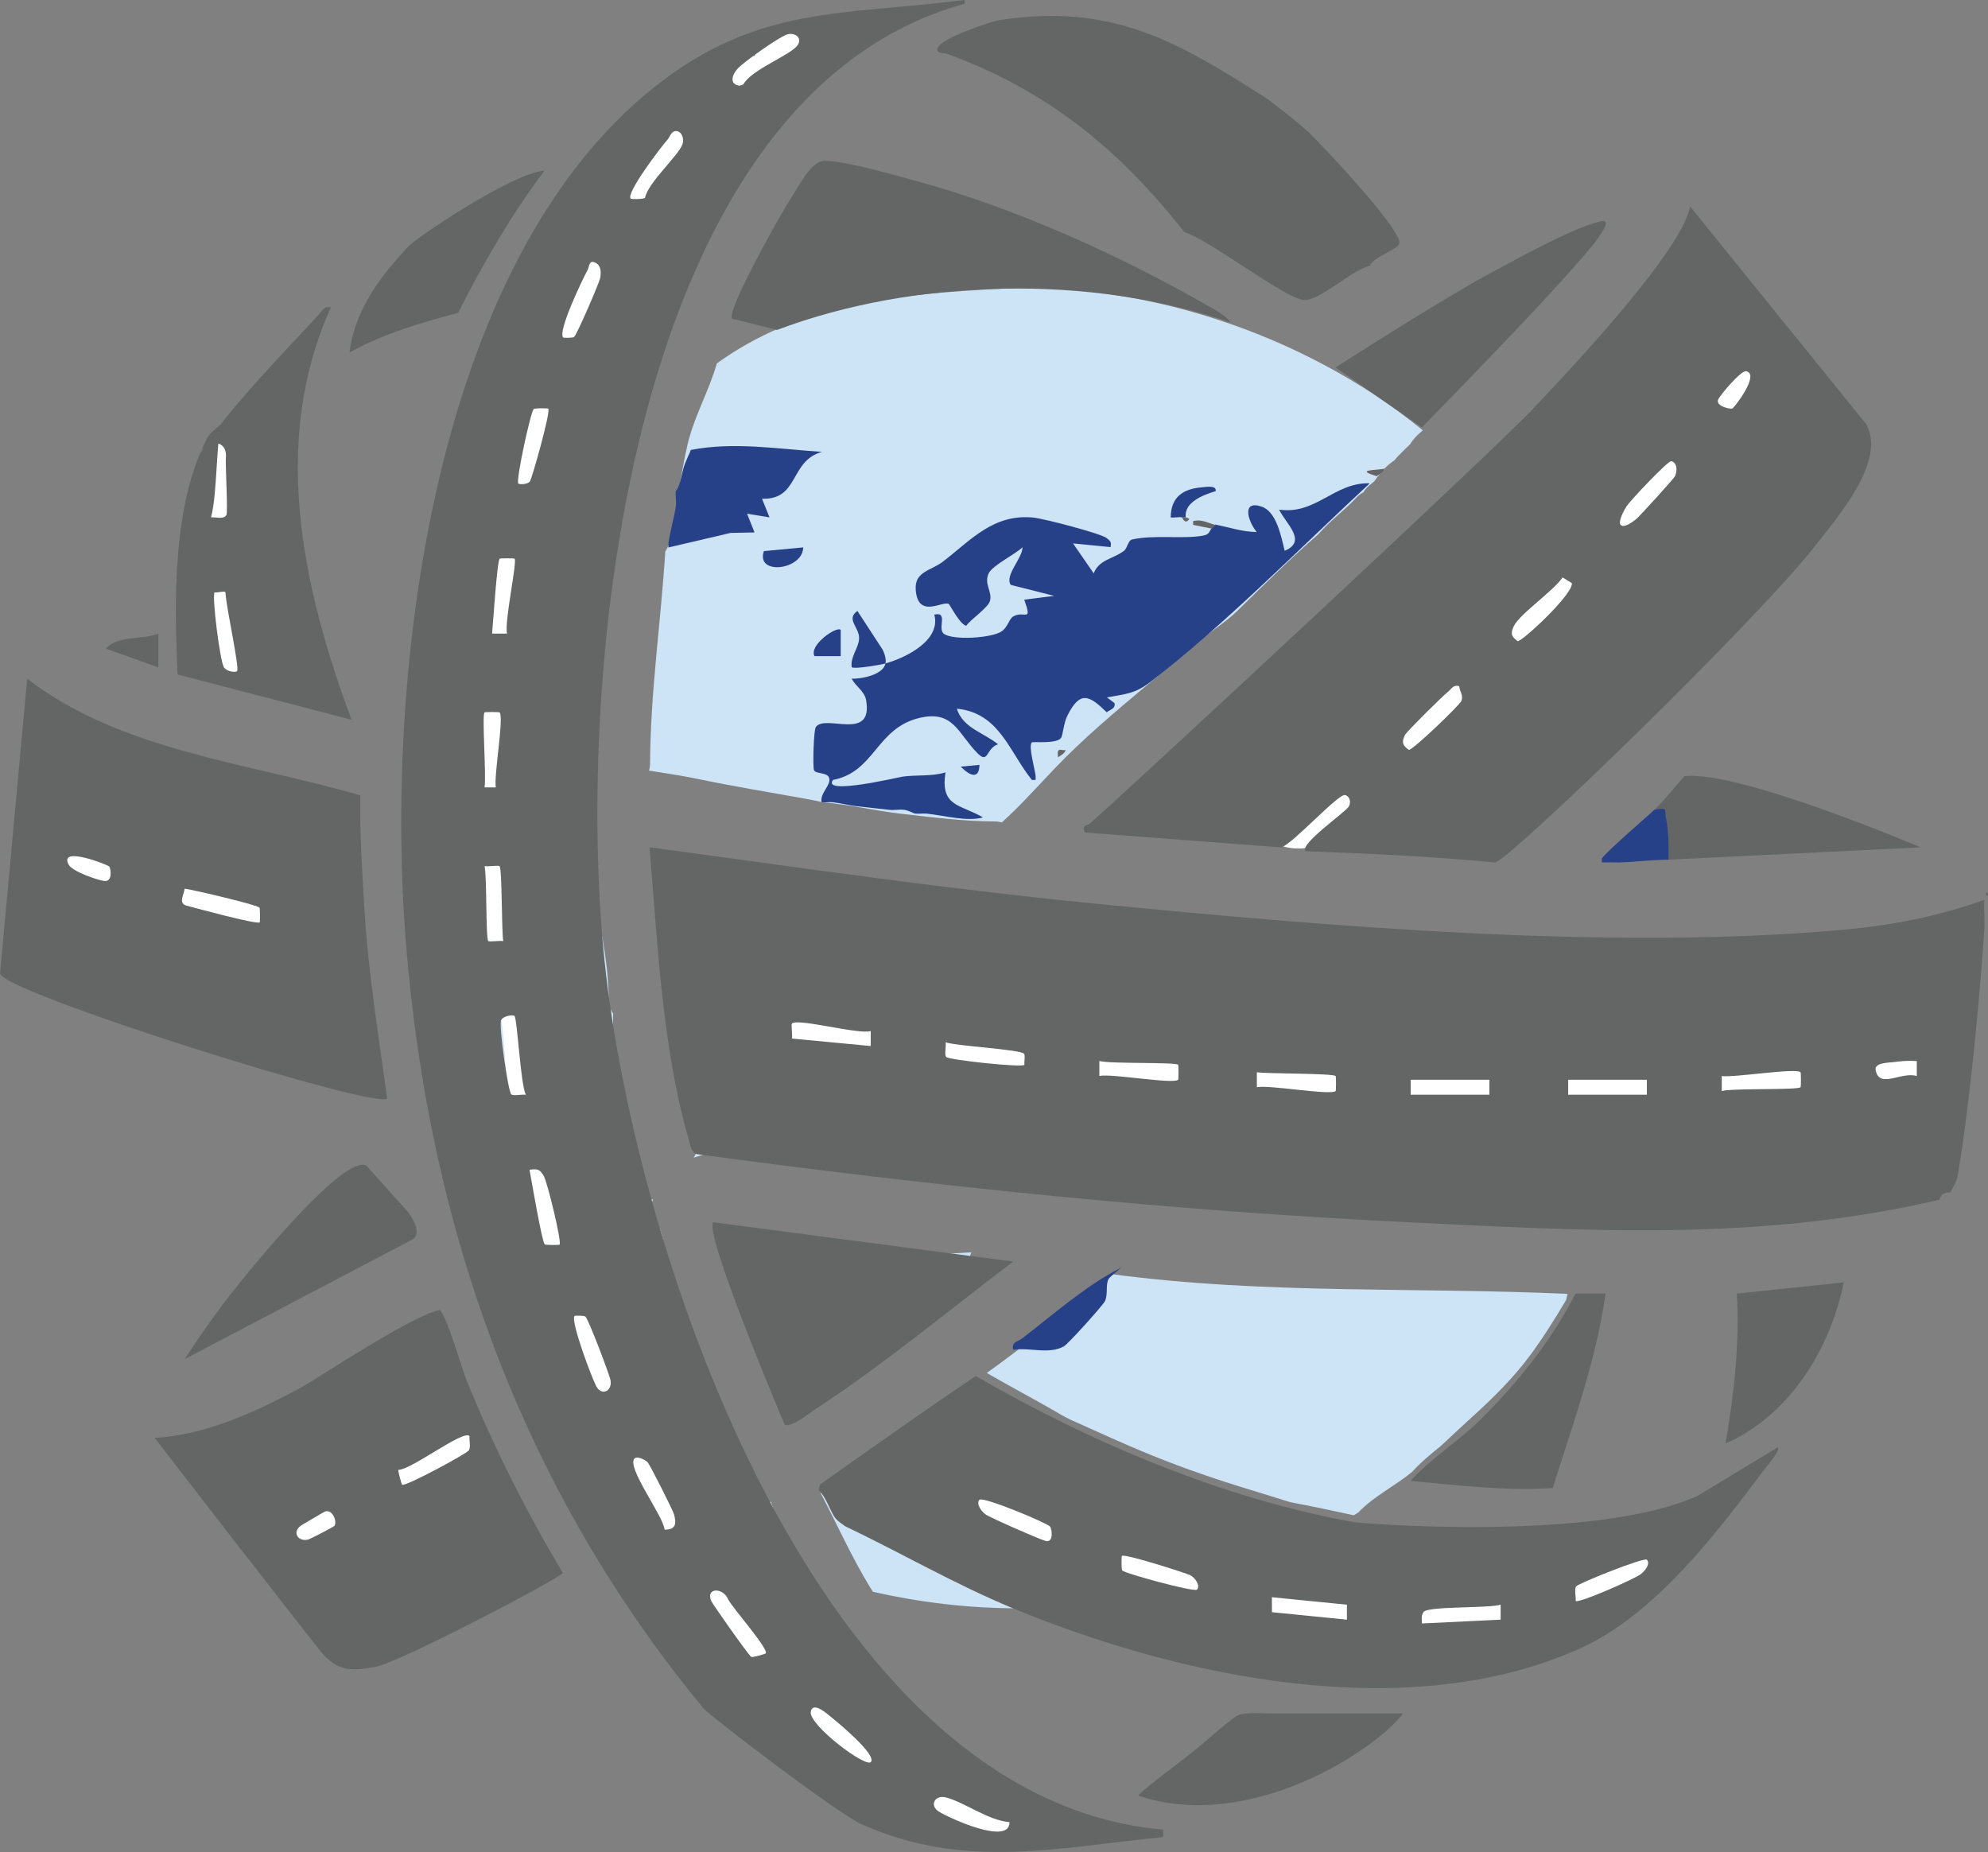
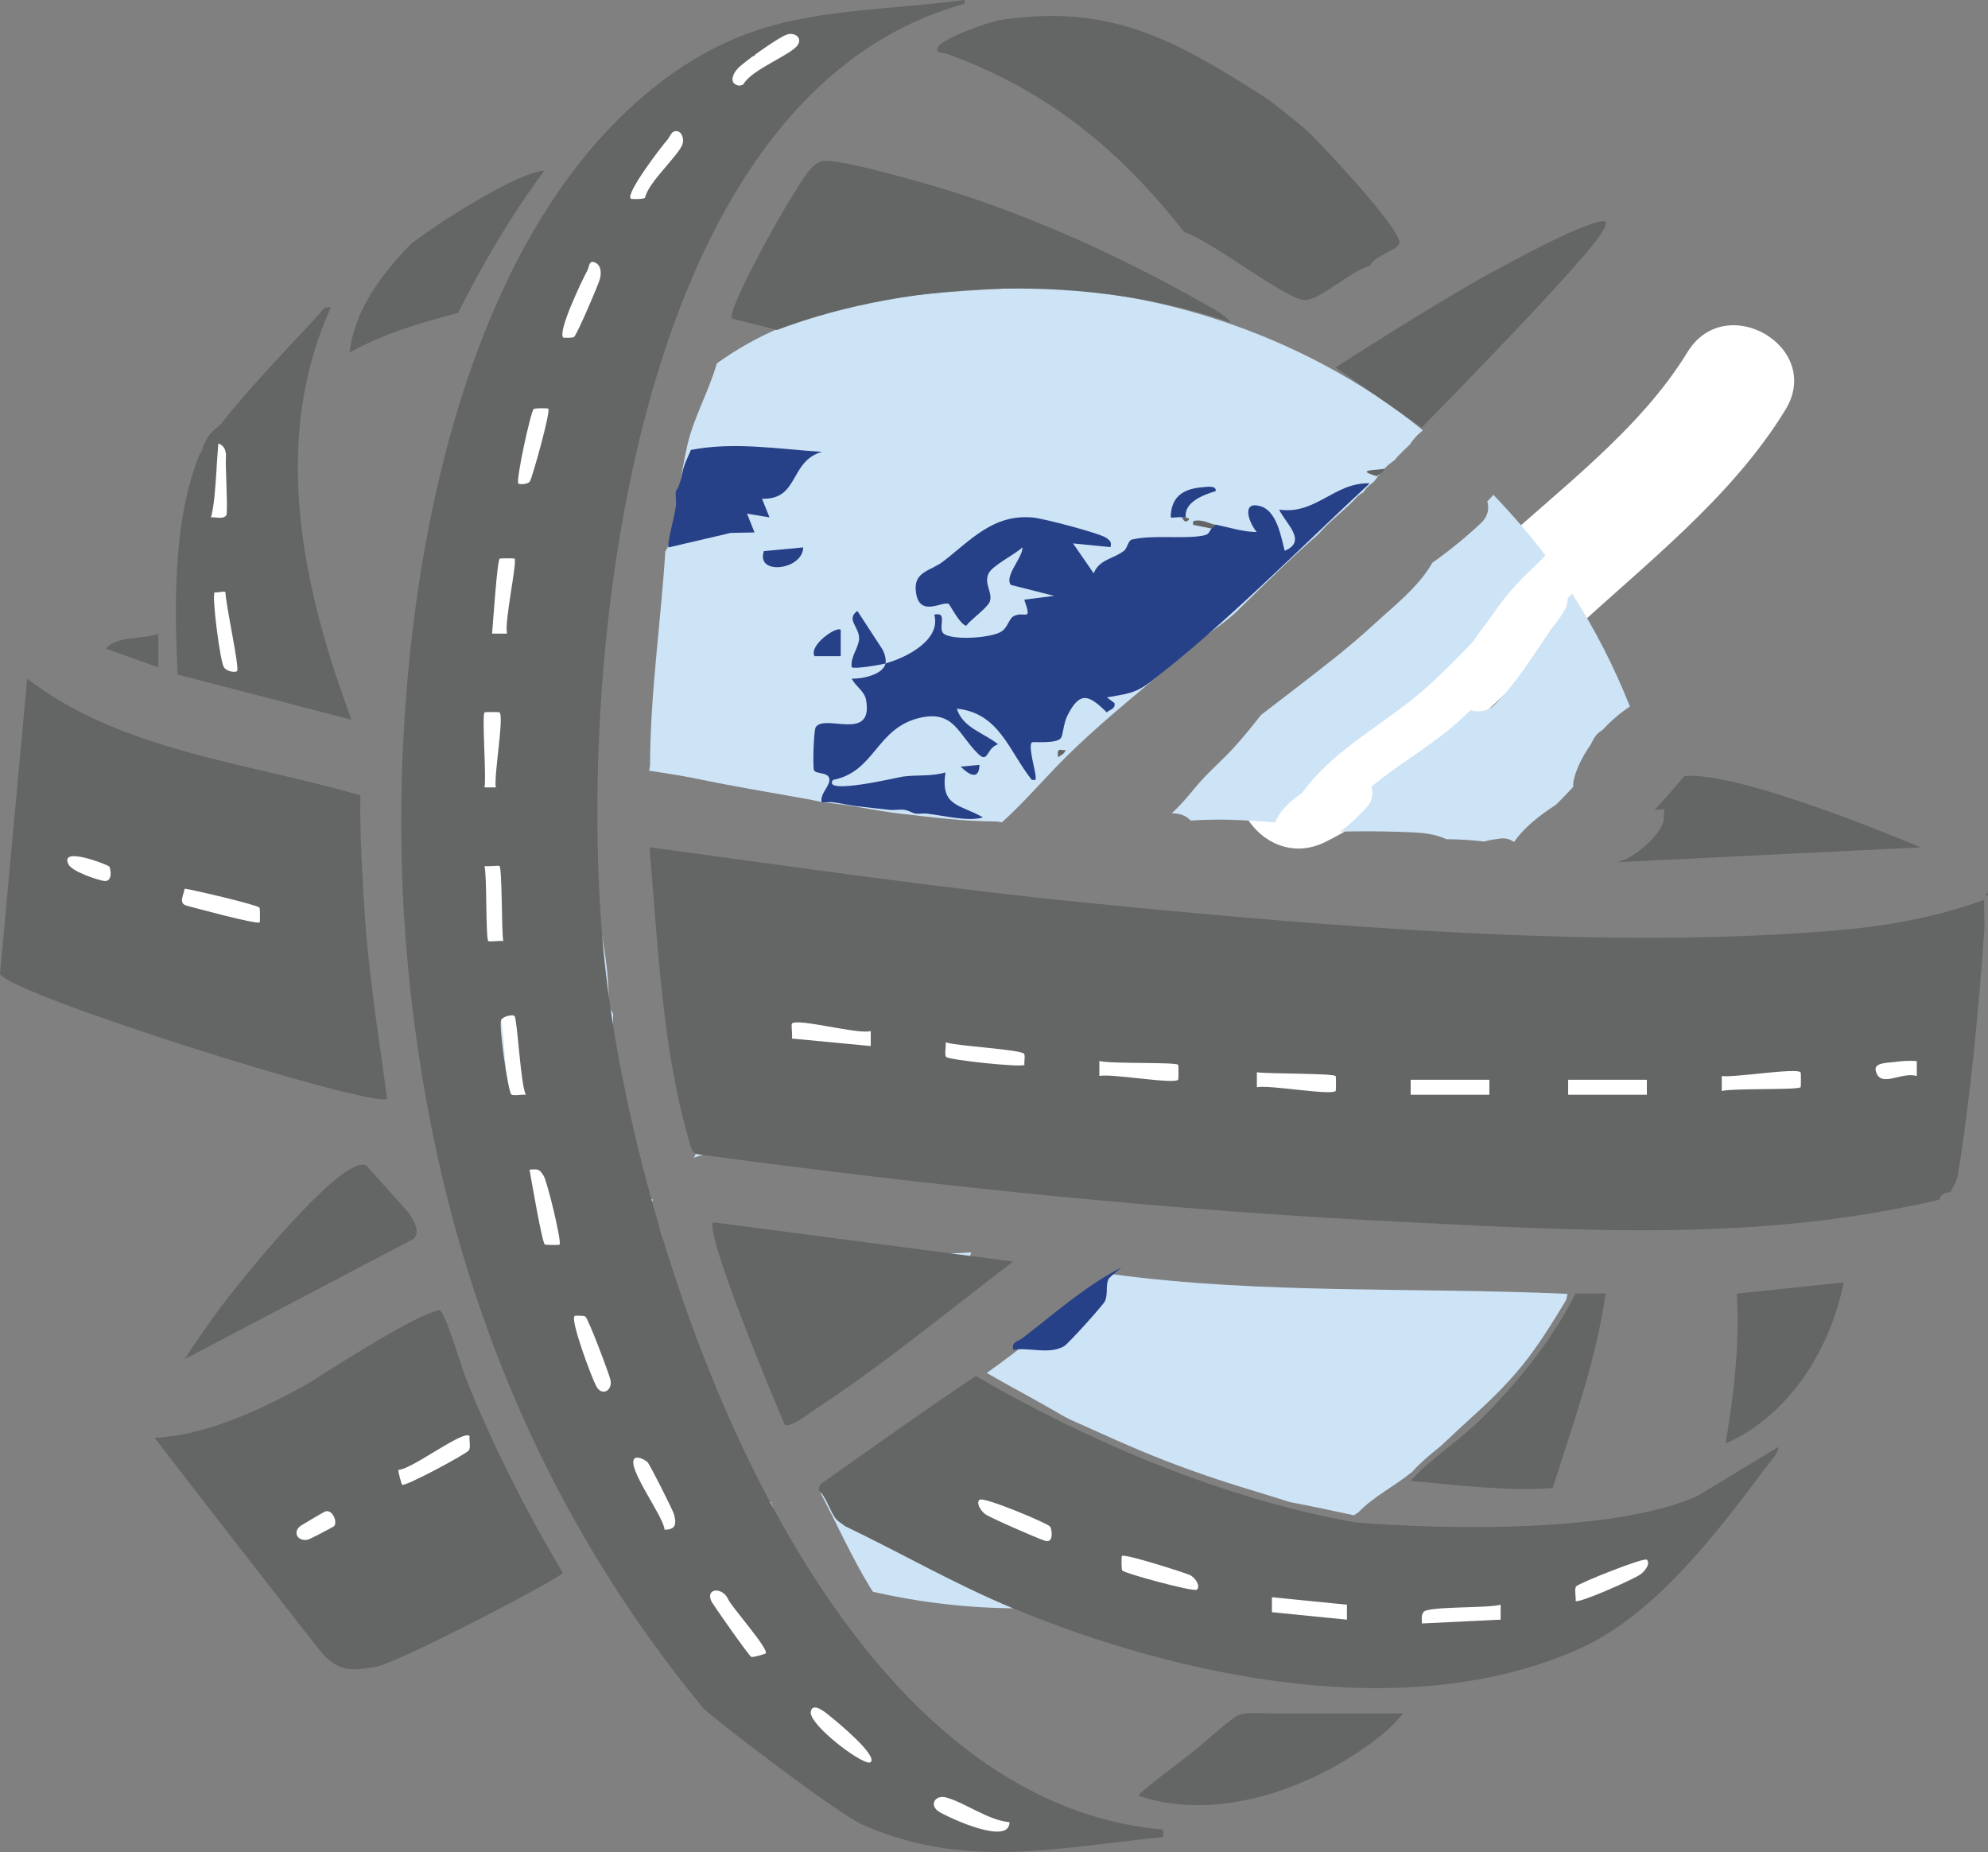
<svg xmlns="http://www.w3.org/2000/svg" viewBox="0 0 209.91 195.56">
  <rect x="0" y="0" width="209.91" height="195.56" fill="#808080" stroke="none" />
  <defs>
    <style>
      .cls-1 {
        fill: #cde3f6;
      }

      .cls-2 {
        fill: #fff;
      }

      .cls-3 {
        fill: #274188;
      }

      .cls-4 {
        fill: #636664;
      }
    </style>
  </defs>
  <g id="Layer_2" data-name="Layer 2">
    <path class="cls-2" d="M59.17,23.05c-9.89,28.99-16.01,58.85-10.11,89.37,2.63,13.62,6.52,28.42,13.68,40.42,3.38,5.67,6.64,11.12,9.45,17.11s6.04,11.93,11,16.62c5.61,5.31,14.11-3.16,8.49-8.49-4.4-4.17-6.93-9.49-9.45-14.91-2.56-5.48-5.49-10.52-8.66-15.66-6.94-11.26-10.44-25.41-12.93-38.29-5.46-28.31.97-56.19,10.11-82.99,2.5-7.32-9.09-10.47-11.57-3.19h0Z" />
    <path class="cls-2" d="M73.78,24c1.95-1.76,3.61-3.78,5.13-5.92.86-1.2.98-3.26.6-4.62s-1.46-2.9-2.76-3.59c-1.39-.74-3.08-1.1-4.62-.6s-2.63,1.42-3.59,2.76c-.26.36-.52.72-.79,1.07l.94-1.21c-1.03,1.31-2.17,2.52-3.4,3.63-2.34,2.11-2.3,6.37,0,8.49,2.5,2.29,5.99,2.25,8.49,0h0Z" />
    <path class="cls-2" d="M9.07,98.86c4.95.24,9.73,1.42,14.52,2.61,7.5,1.86,10.69-9.71,3.19-11.57-5.84-1.45-11.68-2.75-17.71-3.04-7.72-.38-7.7,11.62,0,12h0Z" />
    <path class="cls-2" d="M82.04,115.12c38.58,3.84,77.33,5.65,116.1,5.42,7.72-.04,7.74-12.04,0-12-38.77.22-77.52-1.59-116.1-5.42-7.68-.76-7.63,11.24,0,12h0Z" />
    <path class="cls-2" d="M178.17,37.19c-5.06,8.3-13.77,14.65-20.83,21.2-3.73,3.46-7.45,6.91-11.18,10.37s-7.53,7.51-12.38,9.83c-6.96,3.33-.88,13.68,6.06,10.36,4.89-2.34,8.78-6.11,12.71-9.76,4.42-4.1,8.85-8.21,13.27-12.31,7.9-7.33,17.03-14.32,22.71-23.63,4.03-6.61-6.34-12.65-10.36-6.06h0Z" />
    <path class="cls-2" d="M100.58,163.94c8.94,3.87,17.97,7.9,27.6,9.67,9.83,1.81,20,1.99,29.96,2.7,7.71.55,7.67-11.45,0-12-8.85-.63-18.03-.68-26.77-2.27s-16.74-4.99-24.74-8.46c-7.01-3.04-13.13,7.3-6.06,10.36h0Z" />
    <path class="cls-2" d="M88.52,189.03c7.72,0,7.73-12,0-12s-7.73,12,0,12h0Z" />
    <path class="cls-2" d="M35.5,167.29c3.4.38,6.86.12,9.73-1.91,1.76-1.25,2.95-2.81,3.73-4.84.18-.46.32-.92.46-1.4.65-2.2-.22.65-1.11,1.03,2.97-1.29,3.65-5.65,2.15-8.21-1.8-3.07-5.22-3.45-8.21-2.15-2.52,1.09-4.06,4.03-4.54,6.62-.23,1.24.43-.4.83-.98.36-.22.27-.16-.26.15l.43-.2c-.71.17-2,0-3.21-.13-3.13-.35-6.13,3.01-6,6,.16,3.55,2.65,5.63,6,6h0Z" />
    <path class="cls-2" d="M25.4,71.7c7.72,0,7.73-12,0-12s-7.73,12,0,12h0Z" />
    <path class="cls-2" d="M25.4,71.7c7.72,0,7.73-12,0-12s-7.73,12,0,12h0Z" />
    <path class="cls-2" d="M78.83,9.07c.98-.13,1.95-.34,2.89-.63,1.03-.31,2.06-.66,2.74-1.54.89-1.15.51-2.83-.79-3.5-.63-.32-1.34-.4-2.02-.21-.63.17-1.14.54-1.63.96-.6.51-.57,1.6,0,2.12.64.58,1.48.55,2.12,0,.04-.04.24-.19.04-.04s.01,0,.05-.03c.11-.07.23-.14.36-.19l-.36.15c.15-.06.3-.1.46-.13l-.4.05c.09,0,.18,0,.28,0l-.4-.05c.11.02.22.05.32.09l-.36-.15s.08.04.12.06c.21.09-.23-.21-.12-.1.05.04.15.17,0-.03s-.05-.05-.02.01l-.15-.36c.02.06.04.12.06.19l-.05-.4c.01.09.01.17,0,.25l.05-.4c-.01.06-.03.12-.05.18l.15-.36s-.06.09-.07.14c-.03.11.21-.23.12-.15-.04.03-.08.08-.11.12-.16.17.26-.18.12-.08-.19.13-.38.23-.59.32l.36-.15c-1.23.5-2.59.78-3.9.96-.34.05-.73.41-.9.69-.19.32-.27.8-.15,1.16s.34.71.69.9c.38.2.73.21,1.16.15h0Z" />
    <path class="cls-2" d="M24.84,56.81c-.1-3.06.01-6.13.34-9.18.08-.78-.75-1.53-1.5-1.5-.88.04-1.41.66-1.5,1.5-.32,3.05-.43,6.12-.34,9.18.02.78.67,1.54,1.5,1.5s1.53-.66,1.5-1.5h0Z" />
    <path class="cls-2" d="M200.71,111.95l-1.68.43,1.85,1.85c.07-.26.14-.53.21-.79.21-.79-.26-1.62-1.05-1.85-.38-.11-.77-.22-1.15-.33l.36,2.74c.69-.34,1.37-.68,2.06-1.02.32-.16.6-.56.69-.9.1-.36.05-.84-.15-1.16s-.51-.6-.9-.69l-.4-.05c-.27,0-.52.07-.76.2-.69.34-1.37.68-2.06,1.02l-.3.23-.23.3c-.17.29-.22.63-.18.96,0,.14.03.26.1.38.04.13.1.24.19.33.2.26.46.45.78.54.38.11.77.22,1.15.33l-1.05-1.85c-.07.26-.14.53-.21.79-.14.52,0,1.08.39,1.46s.94.52,1.46.39l1.68-.43c.36-.09.71-.37.9-.69s.27-.8.15-1.16-.34-.71-.69-.9-.75-.25-1.16-.15h0Z" />
    <path class="cls-2" d="M171.89,163.83c-.01.08-.03.16-.05.24-.02.06-.11.29,0,.04.11-.25-.02.02-.05.07s-.08.11-.11.16c.15-.19.19-.24.11-.15-.03.03-.05.06-.08.09-.05.05-.09.1-.14.14s-.11.08-.15.13c.2-.24.18-.14.04-.04-.13.09-.26.16-.4.24-.06.03-.13.07-.19.1-.14.07-.3.06.04-.01-.3.06-.6.21-.89.29-.74.21-1.46.42-2.16.73-.78.35-1.4.9-1.89,1.58-.46.64-.13,1.7.54,2.05.78.41,1.56.14,2.05-.54-.25.35-.08.11-.02.03.06-.06.12-.12.18-.18.19-.18-.22.15-.07.05.07-.05.14-.1.21-.14.14-.08.28-.16.42-.23.25-.12-.32.12-.03.01.07-.03.14-.05.21-.08.63-.22,1.28-.36,1.91-.58,1.5-.52,3.12-1.53,3.4-3.22.07-.41.07-.79-.15-1.16-.18-.31-.54-.61-.9-.69-.72-.16-1.71.22-1.85,1.05h0Z" />
    <path class="cls-2" d="M98.41,191.77c2.69,1.4,5.74,2.09,8.77,1.9.78-.05,1.54-.65,1.5-1.5-.03-.77-.66-1.55-1.5-1.5-.67.04-1.33.05-2,0-.19-.01-.38-.03-.57-.05-.06,0-.48-.06-.17-.02-.33-.05-.66-.11-.99-.17-.65-.14-1.3-.32-1.93-.54-.13-.05-.27-.1-.4-.15-.09-.03-.18-.07-.27-.11.14.06.13.05-.04-.02-.3-.14-.6-.28-.9-.44-.7-.36-1.66-.2-2.05.54-.36.69-.2,1.66.54,2.05h0Z" />
  </g>
  <g id="Layer_1" data-name="Layer 1">
    <g>
      <path class="cls-1" d="M157.68,52.24c-.2.25-.42.48-.64.71.22.74.08,1.58-.66,2.28-1.58,1.48-3.32,2.9-5.14,4.19-1.45,2.56-4.1,4.6-6.23,6.56-2.5,2.31-5.2,4.38-7.89,6.46-1.32,1.02-2.65,2.03-3.97,3.05-.93,1.18-1.87,2.35-2.89,3.47-1.33,1.45-2.82,2.69-4.07,4.21-.79.97-1.58,1.89-2.47,2.71.05,0,.1,0,.16,0,.83.02,1.43.31,1.83.76,1.39-.07,2.78-.13,4.15-.08,1.6.05,3.21.14,4.81.28.12-.37.3-.73.55-1.05.65-.84,1.43-1.5,2.27-2.08,2.96-4.08,7.41-6.55,11.34-9.63,2.36-1.85,4.45-3.99,6.53-6.14.02-.03.05-.05.08-.07.73-1.07,1.55-2.09,2.28-3.15,1.06-1.52,2.21-2.89,3.54-4.18.64-.62,1.3-1.24,1.92-1.88-1.69-2.26-3.55-4.38-5.5-6.42Z" />
      <path class="cls-1" d="M157.68,88.66s.04-.01.06-.02c0,0,0,0,0,0,.21-.03.42-.07.66-.1.61-.07,1.09.09,1.46.37,1.19-1.68,2.79-2.86,4.45-3.95.62-.61,1.22-1.24,1.81-1.88-.02-.26,0-.52.06-.78.31-1.24.95-2.49,1.76-3.65.11-.2.21-.4.32-.6.25-.46.58-.77.94-.96.9-.98,1.89-1.83,2.9-2.49-1.66-4.18-3.69-8.17-6.1-11.9-.16.16-.31.32-.47.48,0,.43-.09.86-.32,1.25-.42.71-.9,1.37-1.42,1.99-1.89,2.77-3.63,5.65-6.02,8.03-.67.67-1.64.79-2.49.54-.7.66-1.4,1.32-2.15,1.94-2.58,2.14-5.68,3.92-8.31,6.13.2.76.07,1.61-.6,2.28-.76.77-1.69,1.78-2.73,2.47,2.01-.04,4.02-.05,6.04.02,1.8.06,3.6.04,5.19.78,1.33.01,2.67.09,3.99.25.31-.09.64-.16.99-.22Z" />
      <path class="cls-1" d="M39.37,110.12c-.07-.27-.12-.55-.17-.82-.05-.22-.11-.44-.16-.66-.18-.68-.36-1.37-.52-2.06-.12-.51-.08-.97.06-1.37-.22-.55-.43-1.09-.55-1.56-.24-1,.19-1.9.88-2.48-.11-.13-.2-.27-.28-.42-.21.22-.46.37-.71.49.05,3.63.37,7.18.96,10.66.05-.56.28-1.04.6-1.43-.02-.09-.04-.18-.06-.27,0-.03-.03-.05-.04-.08Z" />
      <path class="cls-1" d="M106.15,30.47c-12.34.59-21.97,1.8-30.46,7.9-.84,2.95-2.42,5.64-3.11,8.63-.79,3.43-1.12,6.95-1.95,10.38-.08.33-.21.6-.38.83-.47,7.48-1.58,14.93-1.61,22.44,0,.26-.05.5-.11.72,1.69.28,3.39.51,5.06.86,3.77.79,7.56,1.41,11.35,2.09.67.12,1.35.26,2.03.41,2.71.21,5.37.87,8.07,1.18,3.35.38,6.69.82,10.07.83.25,0,.46.04.67.1,2-1.8,3.79-3.83,5.67-5.79,2.95-3.08,6.22-5.82,9.48-8.56,1.67-1.4,3.34-2.82,4.98-4.25,1.53-1.34,3.33-2.36,4.78-3.78,2.78-2.73,5.59-5.51,8.53-8.07,1.24-1.44,2.76-2.5,4.05-3.9.21-.22.44-.37.67-.49.21-.36.52-.67.87-.93.09-.09.2-.15.29-.24.37-.52.74-1.03,1.19-1.46.29-.29.62-.54.96-.78.11-.13.21-.26.32-.38.42-.44.86-.85,1.29-1.27.34-.53.77-1.01,1.28-1.42.03-.03.07-.05.1-.08-12.72-10.41-29.94-15.64-44.09-14.97Z" />
      <path class="cls-1" d="M114.36,110.55c.65-.02,1.3-.03,1.95-.06.34-.2.75-.33,1.24-.33,1.46,0,2.92.02,4.39.03,4.31-.25,8.63-.5,12.95-.52.66,0,1.2.26,1.61.66,9.84.14,19.68.31,29.52.32,1.55,0,2.34,1.16,2.38,2.35,2.01-.02,4.03-.03,6.04-.04.53,0,.96.14,1.31.37.77-4.05,1.21-8.22,1.25-12.48-1.75.08-3.49.16-5.24.22-1.51.22-3.05.19-4.59.15-.74.46-1.76.38-2.51-.03-.08,0-.16,0-.24,0-.86-.01-1.47-.38-1.86-.9-1.24,1.03-2.65.64-3.42-.31-5.56.13-11.16-.44-16.7-.82-6.74.16-13.49.17-20.22-.44-1.34-.12-2.23-1.22-2.4-2.36-2.39-.17-4.77-.42-7.14-.78-2.19.48-4.39.77-6.57.39-.55.45-1.15.84-1.75,1.19-.4.23-.81.45-1.21.67-.1.06-.19.13-.28.19-.04.02-.08.02-.12.04-.39.22-.79.44-1.16.69-.5.33-1.34.43-1.9.25-.23-.08-.45-.18-.65-.31-.58-.17-1.05-.6-1.37-1.1-.1-.16-.18-.35-.23-.55-.05-.06-.1-.12-.14-.18-.14-.21-.22-.47-.27-.74-4.83-.13-9.67-.75-14.48-1.34-4.11-.5-8.15-1.07-12.19-1.97.03,6.13.54,12.23,1.1,18.33.7.28,1.3.83,1.49,1.58.52,2.06.28,4.05.39,6.14.05,1.04.53,2.03.1,3.04-.05.12-.13.23-.2.34.93-.28,1.84-.59,2.77-.87,1.24-.37,2.14.11,2.61.9,13.75-.38,27.28,3.14,41.02,3.65.67.02,1.22.28,1.62.65,7.2-.01,14.37.9,21.55,1.41,8.7.61,17.43.86,26.14.87.7,0,1.24.25,1.63.62,1.71-3.7,3.12-7.57,4.17-11.58-.1.01-.2.03-.31.03-12.13,0-24.25.35-36.38,0-1.72-.05-2.49-1.38-2.36-2.65-2.73-.04-5.47-.07-8.2-.1-1.98.04-3.97.01-5.96-.02-4,.23-8,.45-12.02.47-4.3.02-8.59-.14-12.89-.15-3.89-.01-7.76.22-11.59-.58-1.83-.38-2.21-2.66-1.24-3.95-.1,0-.2,0-.3,0-3.19.01-3.18-4.93,0-4.94,5.27-.02,10.44-.7,15.69-.97,2.77-.14,5.54-.03,8.31-.01,2.29.01,4.59-.23,6.81.46,1.87.58,2.3,2.71,1.09,4.13-.3.36-.66.66-1.04.93Z" />
      <path class="cls-1" d="M132.72,159.69c-.3-.04-.5-.33-.57-.62-3.35-1.02-6.68-2.11-9.93-3.39-.82-.32-1.62-.68-2.43-1.02-.2.09-.44.1-.69-.05-2.22-1.25-4.63-2.09-6.88-3.27-.24-.11-.48-.21-.72-.32-.86-.38-1.73-.74-2.59-1.11-.22.07-.46.05-.67-.06-.53-.27-1.02-.59-1.51-.94-.12-.06-.25-.11-.37-.17-.25.13-.57.15-.81,0-.75-.44-1.43-.96-2.11-1.49-.16-.12-.32-.25-.47-.37-.03-.03-.07-.05-.1-.08,0,0,0,0-.02-.02-.08-.06-.16-.12-.24-.18-.12-.09-.24-.17-.36-.25-2.92,2.05-5.86,4.08-8.63,6.34-1.85,1.51-4.33,3.69-6.96,4.98,1.74,3.32,3.27,6.75,5.22,9.95.1.16.2.31.3.46,4.92,1.11,10.03,1.74,15.29,1.74,3.93,0,7.77-.36,11.53-.99-1.18-.63-1.29-2.18-.65-3.32-.09-.03-.18-.05-.26-.08-5.04-1.6-10.15-3.98-15.52-4.08-3.18-.06-3.18-5,0-4.94,5.65.11,10.92,2.33,16.21,4.06,5.38,1.76,11.06,2.47,16.63,3.47,1.63-.72,3.22-1.51,4.78-2.35-1.98-.49-3.95-1.02-5.89-1.66-.52-.09-1.03-.18-1.55-.26Z" />
      <path class="cls-1" d="M143.46,159.66c1.64-1.7,3.82-2.74,5.64-4.24.92-1.02,1.99-1.9,3.06-2.76,1.15-1.08,2.3-2.16,3.47-3.22,2.11-1.91,4.14-3.94,5.85-6.22,1.41-1.89,2.67-3.92,3.89-5.96.05-.21.1-.42.14-.64-16.02-.73-32.09.06-48.02-2.07-.43.36-.85.71-1.26,1.04-2.29,1.87-4.67,3.61-6.94,5.5-1.65,1.37-3.37,2.64-5.1,3.88,2.62,1.52,5.32,2.92,7.93,4.46.3.18.61.32.92.48,3.31,1.48,6.61,3.01,9.99,4.32,3.44,1.34,6.95,2.48,10.49,3.54.89.27,1.79.56,2.69.84,2.26.42,4.5.91,6.74,1.39.18-.11.35-.23.53-.34,0,0,0,0,0,0Z" />
      <path class="cls-1" d="M84.89,166.07c-1.16-2.27-2.26-4.57-3.28-6.9-.08-.18-.14-.37-.19-.56-.61-.13-1.21-.36-1.81-.72-3.83-2.32-3.95-7.82-4.89-11.69-.7-2.89-2.32-5.38-3.5-8.08-1.3-2.99-.37-6.71-2.08-9.47-.42-.68-.43-1.4-.19-2.03-.84.24-1.8.07-2.44-.53-.78-.18-1.45-.72-1.65-1.69-.76-3.81-.59-7.66-.58-11.52,0-.54.17-1,.44-1.37,0-1.49,0-2.99.02-4.48-.28-.37-.46-.86-.46-1.47-.05-4.3-1.04-8.45-1.86-12.65-.19-.98.15-1.78.72-2.32-1.31-.66-2.52-1.51-3.5-2.69-1.22-1.47-.76-3.49,1.09-4.13.05-.02.11-.03.16-.04-.82-1.49-.05-3.62,1.56-3.77.04-1.75-.16-3.5-.24-5.26-.1-2.05.03-4.11.01-6.16-.04-4.43.55-8.37,1.98-12.57,1.41-4.15,1.79-8.58,3.32-12.68-10.6,7.44-19.04,17.76-24.17,29.82.57.39.97,1.03.97,1.93,0,2.21-.68,4.19-1.37,6.27-.1.29-.17.58-.25.87.16.72.3,1.44.42,2.16,1.48-.56,3.33.1,3.27,2.17-.08,2.53-.76,4.9-1.52,7.25-.23,2.28-.36,4.58-.8,6.82.17.88.21,1.78.14,2.74-.02.31-.06.61-.1.92,1.15-.07,2.35.5,2.55,1.75.57,3.59.78,7.16.48,10.76.48.28.89.74,1.11,1.45.83,2.72,1.83,5.47,2.21,8.29,1.73,5.57,3.57,11.11,3.49,17.02,0,.37-.1.68-.22.97,3.5,4.24,7.48,8.07,11.87,11.38-.71-1.31-1.41-2.61-2.21-3.88-2-3.15-3.8-6.24-5.18-9.71-1.25-3.14-2.16-6.46-2.5-9.82-.11-1.15-.18-2.3-.28-3.45-.81-1.74-1.5-3.56-1.41-5.38.03-.65.35-1.23.79-1.67-.41-2.4-.84-4.79-1.19-7.19-.4-2.7-.3-5.51-.89-8.17-.61-2.74-1.81-5.3-2.34-8.07-.54-2.82-1.24-5.6-1.81-8.4-.59-2.89.18-5.33.65-8.17.46-2.76.26-5.62.1-8.4-.15-2.69-.32-5.26.3-7.91.56-2.39,1.52-4.67,2.28-7,.99-3.01,5.77-1.71,4.77,1.31-.73,2.23-1.64,4.41-2.21,6.69-.63,2.53-.3,5.09-.16,7.67.15,2.74.19,5.46-.2,8.19-.18,1.23-.52,2.42-.73,3.64-.26,1.5-.03,2.72.32,4.19.64,2.76,1.08,5.58,1.78,8.32.64,2.48,1.74,4.84,2.18,7.36.48,2.72.44,5.51.86,8.24.17,1.1.36,2.2.55,3.3.02.03.04.05.05.08,3.12,5.79,3.98,12.38,6.47,18.41.78,1.89-1.67,3.71-3.36,2.91.01.03.02.06.03.09,1.3,3.8,3.27,7.09,5.4,10.46,1.06,1.68,1.96,3.42,2.91,5.16.92,1.67,2.04,3.2,2.82,4.95.23.51.27,1,.2,1.46,3.57,1.99,7.34,3.66,11.26,5.01Z" />
      <path class="cls-1" d="M102.48,132.24c-3.01.18-5.97.32-8.99.38-3.41.06-6.86.14-10.27-.1-2.84-.2-4.83-1.3-7-3.02.08.81.2,1.53.46,2.32.48,1.5,1.15,2.92,1.78,4.36,1.29,2.98,2.96,5.76,4.33,8.69.72,1.54,1.04,3.1,1.3,4.69,1.72-1.16,3.34-2.45,4.94-3.77,2.64-2.17,5.38-4.23,7.98-6.45,1.43-1.22,2.88-2.66,4.52-3.59.47-.27.98-.48,1.5-.68-.71-.72-.86-1.9-.47-2.84-.03,0-.06,0-.09,0Z" />
      <path class="cls-4" d="M209.71,94.22c.26.13.26.26,0,.4v-.4Z" />
      <path class="cls-4" d="M204.77,126.68c-18.91,4.42-36.8,3.31-56.02,2.38-25.18-1.22-50.19-3.82-75.16-7.19-.64-.21-.7-.98-.86-1.52-2.81-9.64-3.3-20.91-4.15-30.89,15.61,2.12,31.22,4.4,46.91,5.94,24.65,2.42,54.63,4.99,79.17,2.77,5.08-.46,10.07-1.42,14.85-3.16-.04,1.11.08,2.24,0,3.36-.54,7.7-1.52,18.18-2.79,25.72-.12.72-.49,1.19-.77,1.8-.58,0-1.02.22-1.19.79ZM91.94,108.87c-1.32.39-7.74-1.4-8.32-.79-.1.1.07,1.2,0,1.58l8.32.79v-1.58ZM108.14,111.28c-.29-.47-7.14-.82-8.29-1.22.07.43-.15,1.29.05,1.54.26.32,7.98,1.14,8.27.84-.05-.35.1-.94-.03-1.15ZM124.4,112.43c-.29-.3-7.15-.08-8.32-.4v1.58c1.25-.28,7.83.9,8.32.4.05-.06.05-1.52,0-1.58ZM202.39,112.04c-.83-.07-1.64,0-2.46.11-.56.07-2.05.05-1.88.86.41,2,2.7.1,4.34.61v-1.58ZM141.03,113.62c-.29-.3-7.26-.23-8.32-.4v1.58c1.25-.28,7.83.9,8.32.4.05-.06.05-1.52,0-1.58ZM190.12,113.22c-.47-.49-7.07.59-8.32.4v1.58c1.17-.31,8.03-.09,8.32-.4.05-.06.05-1.52,0-1.58ZM157.26,114.01h-8.31v1.58h8.31v-1.58ZM173.89,114.01h-8.31v1.58h8.31v-1.58Z" />
      <path class="cls-4" d="M101.84,0v.4c-35.68,9.83-41.15,71.16-38,101.14,3.21,30.53,22.33,88.46,58.98,91.65v.79c-11.24,1.1-20.89,3.48-31.74-1.31-2.78-1.23-16.23-11.59-16.81-12.29-19.16-23.24-28.99-50.68-31.41-80.82-2.26-28.08,2.67-71.74,26.33-90.44C80.06.52,88.99,1.65,101.84,0ZM83.12,3.64c-.81.22-4.49,2.84-5.17,3.54-1.16,1.2-.46,2.26.54,1.73.85-1.58,5.05-3.1,5.74-4.16.51-.77-.3-1.34-1.11-1.12ZM68.1,20.9c.35-1.69,3.65-4.55,3.98-5.73.15-.53-.09-1.22-.54-1.31-.65-.14-.77.56-1.07.9-.65.72-4.44,5.69-3.87,6.22.07.06,1.22.07,1.5-.08ZM60.61,35.58c.29-.18,2.66-5.72,2.75-6.18.13-.63.13-1.38-.53-1.68s-.61.47-.78.78c-.55,1-3.2,6.53-2.58,7.14.04.04.97.05,1.13-.05ZM57.89,43.15c-.06-.05-1.41-.07-1.54.04-.31.26-1.91,7.59-1.62,7.87.1.1.98.11,1.22-.23.23-.32,2.23-7.42,1.94-7.68ZM54.33,58.99c-.06-.05-1.52-.05-1.57,0-.28.28-.7,6.86-.8,7.91h1.58c-.32-1.14,1.1-7.62.79-7.92ZM51.16,75.22c-.29.27.21,6.81,0,7.92h1.19c-.22-1.22.89-7.45.4-7.92-.06-.05-1.52-.05-1.58,0ZM52.74,91.45c-.1-.1-1.2.07-1.58,0,.27,1.1.11,7.65.4,7.92.1.1,1.2-.07,1.58,0-.19-1.03-.11-7.65-.4-7.92ZM54.33,107.28c-.14-.15-1.09-.05-1.4.39-.33.48.74,7.63,1.05,7.88.24.2,1.11-.02,1.54.05-.56-1.13-.9-8.01-1.19-8.31ZM59.08,131.43c.27-.26-1.3-6.64-1.66-7.25-.45-.76-.64-.76-1.51-.67.19,1.02,1.31,7.62,1.61,7.89.07.06,1.5.08,1.56.02ZM61.8,139.01c-.19-.12-1.09-.1-1.13-.06-.47.46,1.79,6.48,2.28,7.41.6,1.13,1.77.48,1.5-.69-.15-.64-2.34-6.47-2.65-6.66ZM70.17,161.52c1.21,0,1.25-.63,1.01-1.59-.1-.42-2.58-5.32-2.8-5.53-.38-.35-1.13-.65-1.38-.4-.9.91,3.09,6.13,3.17,7.52ZM80.85,174.58c.35-.46-3.57-4.86-3.97-5.72-.56-1.28-2.39-1.22-1.78.19.15.35,3.92,5.7,4.22,5.9.12.09,1.48-.3,1.53-.37ZM91.94,186.06c.72-.72-3.45-4.17-4.16-4.74-.38-.3-1.93-1.73-2.17-.6-.28,1.38,5.75,5.92,6.33,5.34ZM106.59,192.4c-2.26-.19-4.76-2.1-6.71-2.61-1.17-.3-1.81.85-.71,1.52s7.45,3.6,7.42,1.09Z" />
      <path class="cls-4" d="M103.02,145.29c12.1,7.01,26.13,12.96,39.98,15.44.48.09,25.18,2.17,36.23-2.77l8.5-5.15c.3.3-1.13,1.94-1.42,2.33-5.14,6.85-11.57,15.35-19.48,18.92-18.13,8.18-42.18,3.08-59.85-4.23-6.1-2.52-11.86-5.87-17.81-8.71-.09-.15-.79-.46-1.12-1.04-.54-.93-.85-1.97-1.61-2.78l.14-.54c5.46-3.88,10.9-7.73,16.45-11.47ZM110.87,161.19c-.21-.34-7.06-3.21-7.45-2.83-.37.35.13,1.18.64,1.54s5.56,2.58,6.31,2.8c.88.26.73-1.15.51-1.51ZM126.38,167.85c.37-.35-.08-1.16-.67-1.51-.32-.19-6.99-2.33-7.25-2.05-.05.06-.07,1.4.04,1.54.26.31,7.57,2.3,7.87,2.02ZM173.88,164.69c-.28-.28-7.24,2.5-7.46,2.82-.21.31,0,1.08-.05,1.53.27.31,6.18-2.3,6.87-2.82.48-.37,1.05-1.12.65-1.53ZM142.22,169.44l-7.92-.79v1.58s7.92.79,7.92.79v-1.58ZM158.45,169.44c-1.41.4-7.68.14-8.14.77-.28.39-.17.79-.17,1.21l8.31-.4v-1.58Z" />
      <path class="cls-4" d="M39.7,175.99c-2.65.5-4.05.48-5.8-1.56-.26-.3-12.03-15.37-17.57-22.61,5.39-.26,11.12-2.92,15.84-5.53,1.21-.67,11.47-7.47,14.24-7.96.69.36,2.35,6.17,2.87,7.45,2.85,7.02,6.27,13.79,10.14,20.3-.04.44-17.12,9.41-19.72,9.91ZM49.58,151.63c-.65-.7-6.16,3.58-7.52,3.57-.06.08.33,1.52.4,1.57.32.24,6.85-3.29,7.05-3.63.22-.37.01-1.05.07-1.52ZM35.31,161.11c.3-.42-.16-1.71-.93-1.53-.14.03-2.12,1.22-2.51,1.45-1.12.68-.42,1.84.71,1.52.15-.04,2.64-1.31,2.73-1.44Z" />
      <path class="cls-4" d="M138.07,13.85c1.75,1.7,9.5,9.95,9.69,11.71.09.81-2.72,1.44-3.11,2.51-1.89.4-5.32,3.72-6.97,3.61-1.99-.14-9.98-6.38-12.64-7.18-6.9-8.78-14.55-15.02-25.12-18.84-.3-.11-1.23.04-.87-.69.46-.94,5.43-2.69,6.63-2.87,11.79-1.77,18.66,2.29,27.98,8.24.57.37,3.58,2.73,4.39,3.52Z" />
      <path class="cls-4" d="M129.94,34.05c-14.73-5.1-33.35-4.69-47.9.79l-4.74-1.2c-.6-.85,5.13-11.06,6.16-12.62.8-1.21,2.15-3.97,3.52-4.03,2-.08,7.57,1.52,9.79,2.13,10.2,2.77,21.09,7.66,30.27,12.88.96.55,2.24,1.17,2.9,2.05Z" />
      <path class="cls-4" d="M82.85,150.42c-1.1-2.55-8.52-20.35-7.54-21.36l31.66,4.15c-6.79,5.16-13.72,10.91-20.85,15.57-.65.42-2.67,2.06-3.27,1.64Z" />
      <path class="cls-4" d="M157.39,28.83c2.82-1.52,8.71-4.79,11.58-5.45,1.12-.26.36.84.09,1.29-1.82,3.05-18.47,20-18.93,20.46l-9.11-6.33c.15-.09,10.96-7.06,16.36-9.97Z" />
      <path class="cls-4" d="M166.36,136.58c1.05.02,2.12-.02,3.17,0-.99,7.05-3.45,13.79-5.58,20.54-5.04.34-10.01-.3-15.01-.75,1.93-2.2,5.2-4.31,7.38-6.47,3.88-3.85,7.58-8.41,10.04-13.32Z" />
      <path class="cls-4" d="M177.85,81.95c5.88-.61,24.94,7.52,24.94,7.52l-32.46,1.59c1.84.06,5.49-3.19,5.35-4.76-.09-1.05.67-.88-1-.78,1.1-1.09,2.14-2.4,3.17-3.56Z" />
      <path class="cls-4" d="M148.15,180.92c-1.18,1.54-3.15,3.04-4.79,4.12-6.55,4.34-15.46,7.15-23.11,4.59-.43-.08,4.92-3.98,6.31-5.15.93-.78,3.54-3.11,4.17-3.37.9-.37,2.68-.19,3.36-.19h14.05Z" />
      <path class="cls-4" d="M57.49,18.01c-3.53,4.72-6.47,9.77-9.12,15.03-3.94,1.03-7.88,2.19-11.46,4.18.51-4.45,3.31-8.16,6.32-11.3.84-.88,10.91-7.69,14.26-7.9Z" />
      <path class="cls-4" d="M182.2,152.42c.89-5.26,1.5-10.47,1.19-15.83l11.28-1.18c-1.36,6.97-5.75,14.08-12.47,17.01Z" />
      <path class="cls-3" d="M118.46,133.81c-.09.02-1.34,1.11-1.38,1.19-.38.64-.06,1.59-.4,2.37-.19.43-3.88,4.52-4.33,4.78-1.56.9-3.67.1-5.37.37-.19-.85.48-.84.95-1.2,3.36-2.58,6.78-5.63,10.53-7.51Z" />
-       <path class="cls-3" d="M174.68,85.51c1.51-.33,1.06.07,1.21.78.33,1.55.29,3.04.29,4.48-1.84-.05-4.02.35-5.86.29-.4-.01-.79,0-1.19,0v-.4c.46-.73,5.01-4.62,5.54-5.15Z" />
      <path class="cls-4" d="M16.72,66.91v3.56s-5.54-1.98-5.54-1.98c1.19-1.42,3.86-.92,5.54-1.58Z" />
      <path class="cls-4" d="M21.05,48.04c2.55-4.36,9.07-10.96,12.54-14.75.4-.44.58-.99,1.35-.83-6.41,14.1-2.99,29.68,2.18,43.54l-18.37-4.78c-.36-7.77-.54-17.9,3.11-24.93.36-.7,1.39-1.37,1.48-1.51-.53,2.33-.41,7.49-1.06,9.85.51-.06,1.28.25,1.62-.23.18-.25-.11-5.32-.05-6.04.2-2.26-2.45-1.83-2.79-.32ZM23.81,62.58c0-.25-.81.03-1.15-.03-.31.29.57,7.32.99,7.92.32.46,1.22.56,1.38.39.29-.3-1.19-6.94-1.22-8.29Z" />
      <path class="cls-4" d="M43.11,128c.53.76,1.37,2.14.53,2.83l-24.14,12.68c1.5-2.3,3.07-4.56,4.75-6.72,2.83-3.62,12.28-15.06,14.46-13.69l4.39,4.9Z" />
-       <path class="cls-4" d="M178.44,21.78l18.59,22.98c2.21,3.85-2.95,9.78-5.34,12.84-6.25,8-32.4,33.33-33.84,33.47-6.6-.64-13.33-.95-19.98-1.19-.78-.69,4.26-4.15,4.56-4.74.27-.54.03-1.1-.41-1.19-.73-.15-5.48,5.12-6.73,5.53l-20.77-1.58c-.26-.93.24-.67.51-.9,6.46-5.75,43.23-39.94,46.84-43.84,1.68-1.81,15.67-16.26,16.59-21.37ZM182.94,43.12c.26-.18,2.91-3.62,1.43-3.92-.54-.11-2.76,2.54-2.95,2.98-.31.72,1.34,1.07,1.52.94ZM171.12,55.42c.38.38,1.24-.31,1.6-.57.32-.24,4.01-4.29,4.14-4.57.28-.61.21-1.46-.4-1.58-.34-.07-4.33,4.16-4.72,4.77-.27.41-.93,1.64-.61,1.96ZM164.99,60.97c-.94,1.42-4.57,3.89-5.15,5.15-.37.79-.27,1.07.4,1.58.45.09,5.91-4.99,5.73-6.13l-.98-.6ZM154.09,72.45c-.68-.18-.79.28-1.19.59-.54.41-4.4,4.24-4.55,4.56-.37.79-.27,1.07.4,1.58.38.08,5.38-4.73,5.55-5.16.25-.62-.19-.99-.22-1.56Z" />
      <path class="cls-3" d="M144.59,51.07c-7.27,6.74-15.39,15.02-23.17,20.97-1.61,1.23-2.58,1.23-4.54,1.6l.79.59c.19.64-.66.76-.8.99-1.88-1.83-2.83-2.33-4.18.37-.38.77-.47,2.06-.65,2.32-.46.67-2.98.37-3.09.48-.4.38.35,2.89.4,3.56,0,.13,0,.26,0,.4h-.4c-2.4-2.99-3.42-7.08-7.92-7.52.64,2.05,2.85,2.53,4.35,3.76-1.28.41-.99,2.12-2.15.96-2.09-2.09-2.53-4.61-6.17-3.74-4.55,1.1-4.68,5.69-9.1,6.54-1.26,1.66,6.87-.28,7.37-.35,1.48-.2,3.03,0,4.5-.44-.55,3.66,1.53,3.33,3.96,4.75-1.62.47-4.05-.19-5.94-.4-.39-.04-.8.04-1.19,0-.25-.03-.71-.34-1.19-.4-.52-.06-1.07.06-1.58,0-1.18-.14-2.39-.25-3.56-.4-.71-.09-1.53-.29-2.38-.4-.38-.05-.81.05-1.19,0-.24-.92,1.02-1.8.79-2.56-.19-.64-1.48-.4-1.61-.85s-.03-4.21.2-4.53c.99-1.42,6.08,1.6,5.31-2.85-.17-.96-1.14-1.46-1.52-2.27,1.04.07,3.35-.42,3.56-1.59-.56.15-3.32.62-3.56.39-.17-1.07.74-2.05.78-3.01.05-1.23-1.44-2.03-.18-2.93l2.66,4.08c.22.43.39.99.31,1.46,2.16-.59,5.89-2.46,5.15-5.15,1.53-.36.28,1.49,1.02,2.03.97.7,5.03.45,6.09-.26.64-.44.8-1.33,1.21-1.57,1.18-.7,2.07.74,1.18-1.78l3.16-.4-4.58-1.16c-.71-.95,1.28-2.89,1.23-3.97-.77.75-3.18,1.91-3.58,2.77-.5,1.09.4,1.91.16,2.87-.19.73-2.01,1.93-2.52,2.65-.71-.19-1.72-2.24-1.85-2.31-.63-.36-3.24,1.6-3.48-1.47-.16-1.97,1.61-2.02,2.89-3.01,2.96-2.28,5.31-5.05,9.52-4.64,1.07.1,7.08,1.66,7.74,2.16.4.31.53.42.42.96l-3.96-.39,2.18,3.16c.58-1.47,2.03-1.5,3.19-2.37.38-.29.43-1.1.85-1.2,2.24-.52,5.37-.04,7.44-.4.79-.14.65-.4.98-.78.12-.14.28-.25.4-.4,1.44.29,2.86.77,4.35.79-.96-1.2-1.59-3.39.51-2.69,1.63.55,2.08,3.25,2.45,4.67,2.42-1.03.14-2.82-.59-4.35,3.87.57,5.79-2.85,9.5-2.78Z" />
      <path class="cls-3" d="M72.94,47.51c4.61-.89,9.24-.09,13.85.2-3.45.97-2.39,5.09-6.33,4.95l.79,1.97-2.37-.39.79,1.98-2.52.05-6.58,1.54c.02-.13-.02-.27,0-.4.2-1.39.61-2.72.79-3.96.07-.5-.06-1.08,0-1.58.47-.6.57-1.59.79-2.38.24-.85.71-1.68.79-1.98Z" />
      <path class="cls-3" d="M124.8,54.63c-.33-.08-.81.07-1.19,0,.04-2.19,1.32-3.02,3.35-3.18.41-.03,1.51-.24,1.4.41-1.3.39-3.36,1.16-3.16,2.78h-.4Z" />
      <path class="cls-3" d="M84.81,57.8c-.05,2.41-5.05,2.99-4.15.39l4.15-.39Z" />
      <path class="cls-3" d="M88.77,66.51v2.77s-2.77,0-2.77,0c-.61-1.17,2.37-3.21,2.77-2.77Z" />
      <path class="cls-4" d="M128.36,55.42c-.12.14-.28.26-.4.4l-1.98-.4v-.39c.91-.26,1.65.25,2.37.39Z" />
      <path class="cls-4" d="M146.17,49.49c-.11.45-.56.56-.79.79-2.45-.72-.04-.6.79-.79Z" />
      <path class="cls-4" d="M125.19,54.63s.31.06.39.19l-.21.21c-.39.17-.51-.39-.58-.4h.4Z" />
      <path class="cls-3" d="M103.42,80.76c-.03,1.61-1.05,1.13-1.98.19l1.98-.19Z" />
      <path class="cls-4" d="M112.52,79.18c-.12.45-.54.56-.79.79-.21-1.24.4-.62.79-.79Z" />
      <path class="cls-4" d="M169.14,91.05s-.01-.38,0-.4v.4Z" />
      <path class="cls-4" d="M38.05,83.98c-.07,4.2.19,8.03.43,12.04.4,6.7,1.51,13.34,2.39,19.97-1.17,1.18-39.94-11-40.87-13.16l2.87-31.17c9.91,7.66,23.43,8.88,35.18,12.33ZM11.53,91.49c-.14-.17-5.27-2.2-4.31-.24.39.8,3.15,1.69,3.77,1.77.95.13.7-1.34.54-1.54ZM27.39,95.83c-.28-.3-6.74-1.82-7.89-2-.1.66-.68,1.55.18,1.79.47.13,7.47,2.04,7.74,1.77.05-.06.04-1.49-.02-1.56Z" />
    </g>
  </g>
</svg>